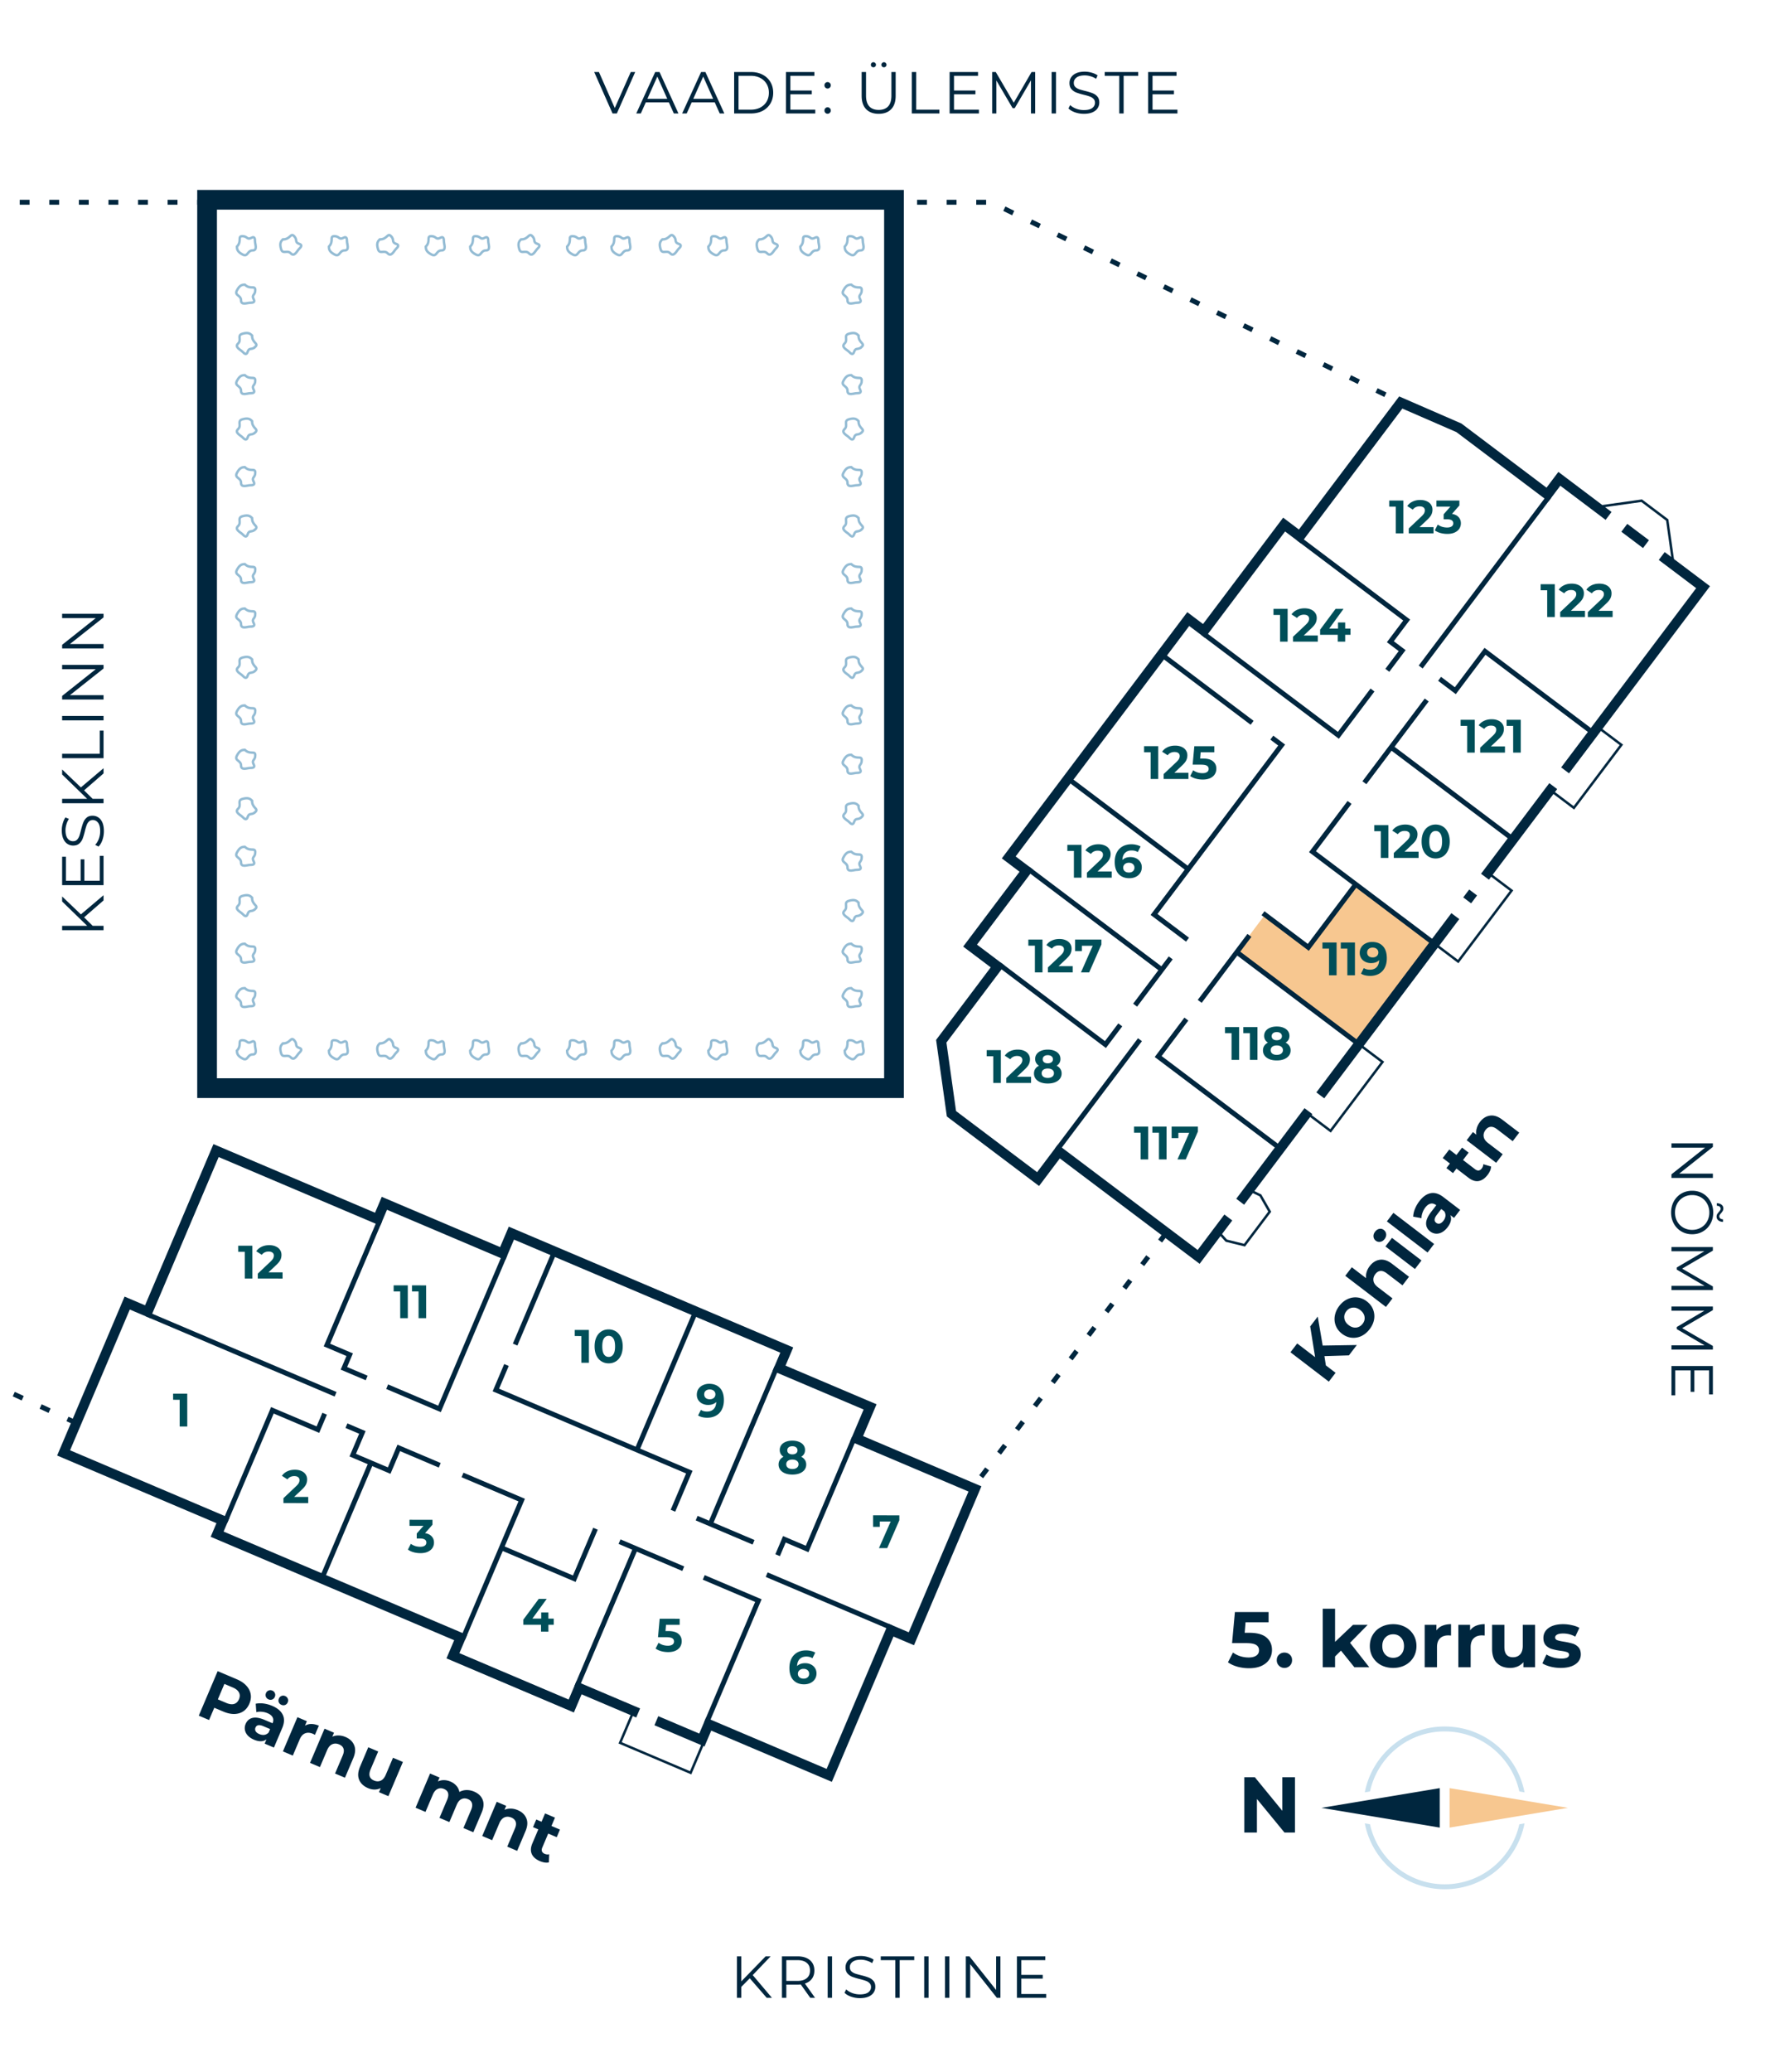
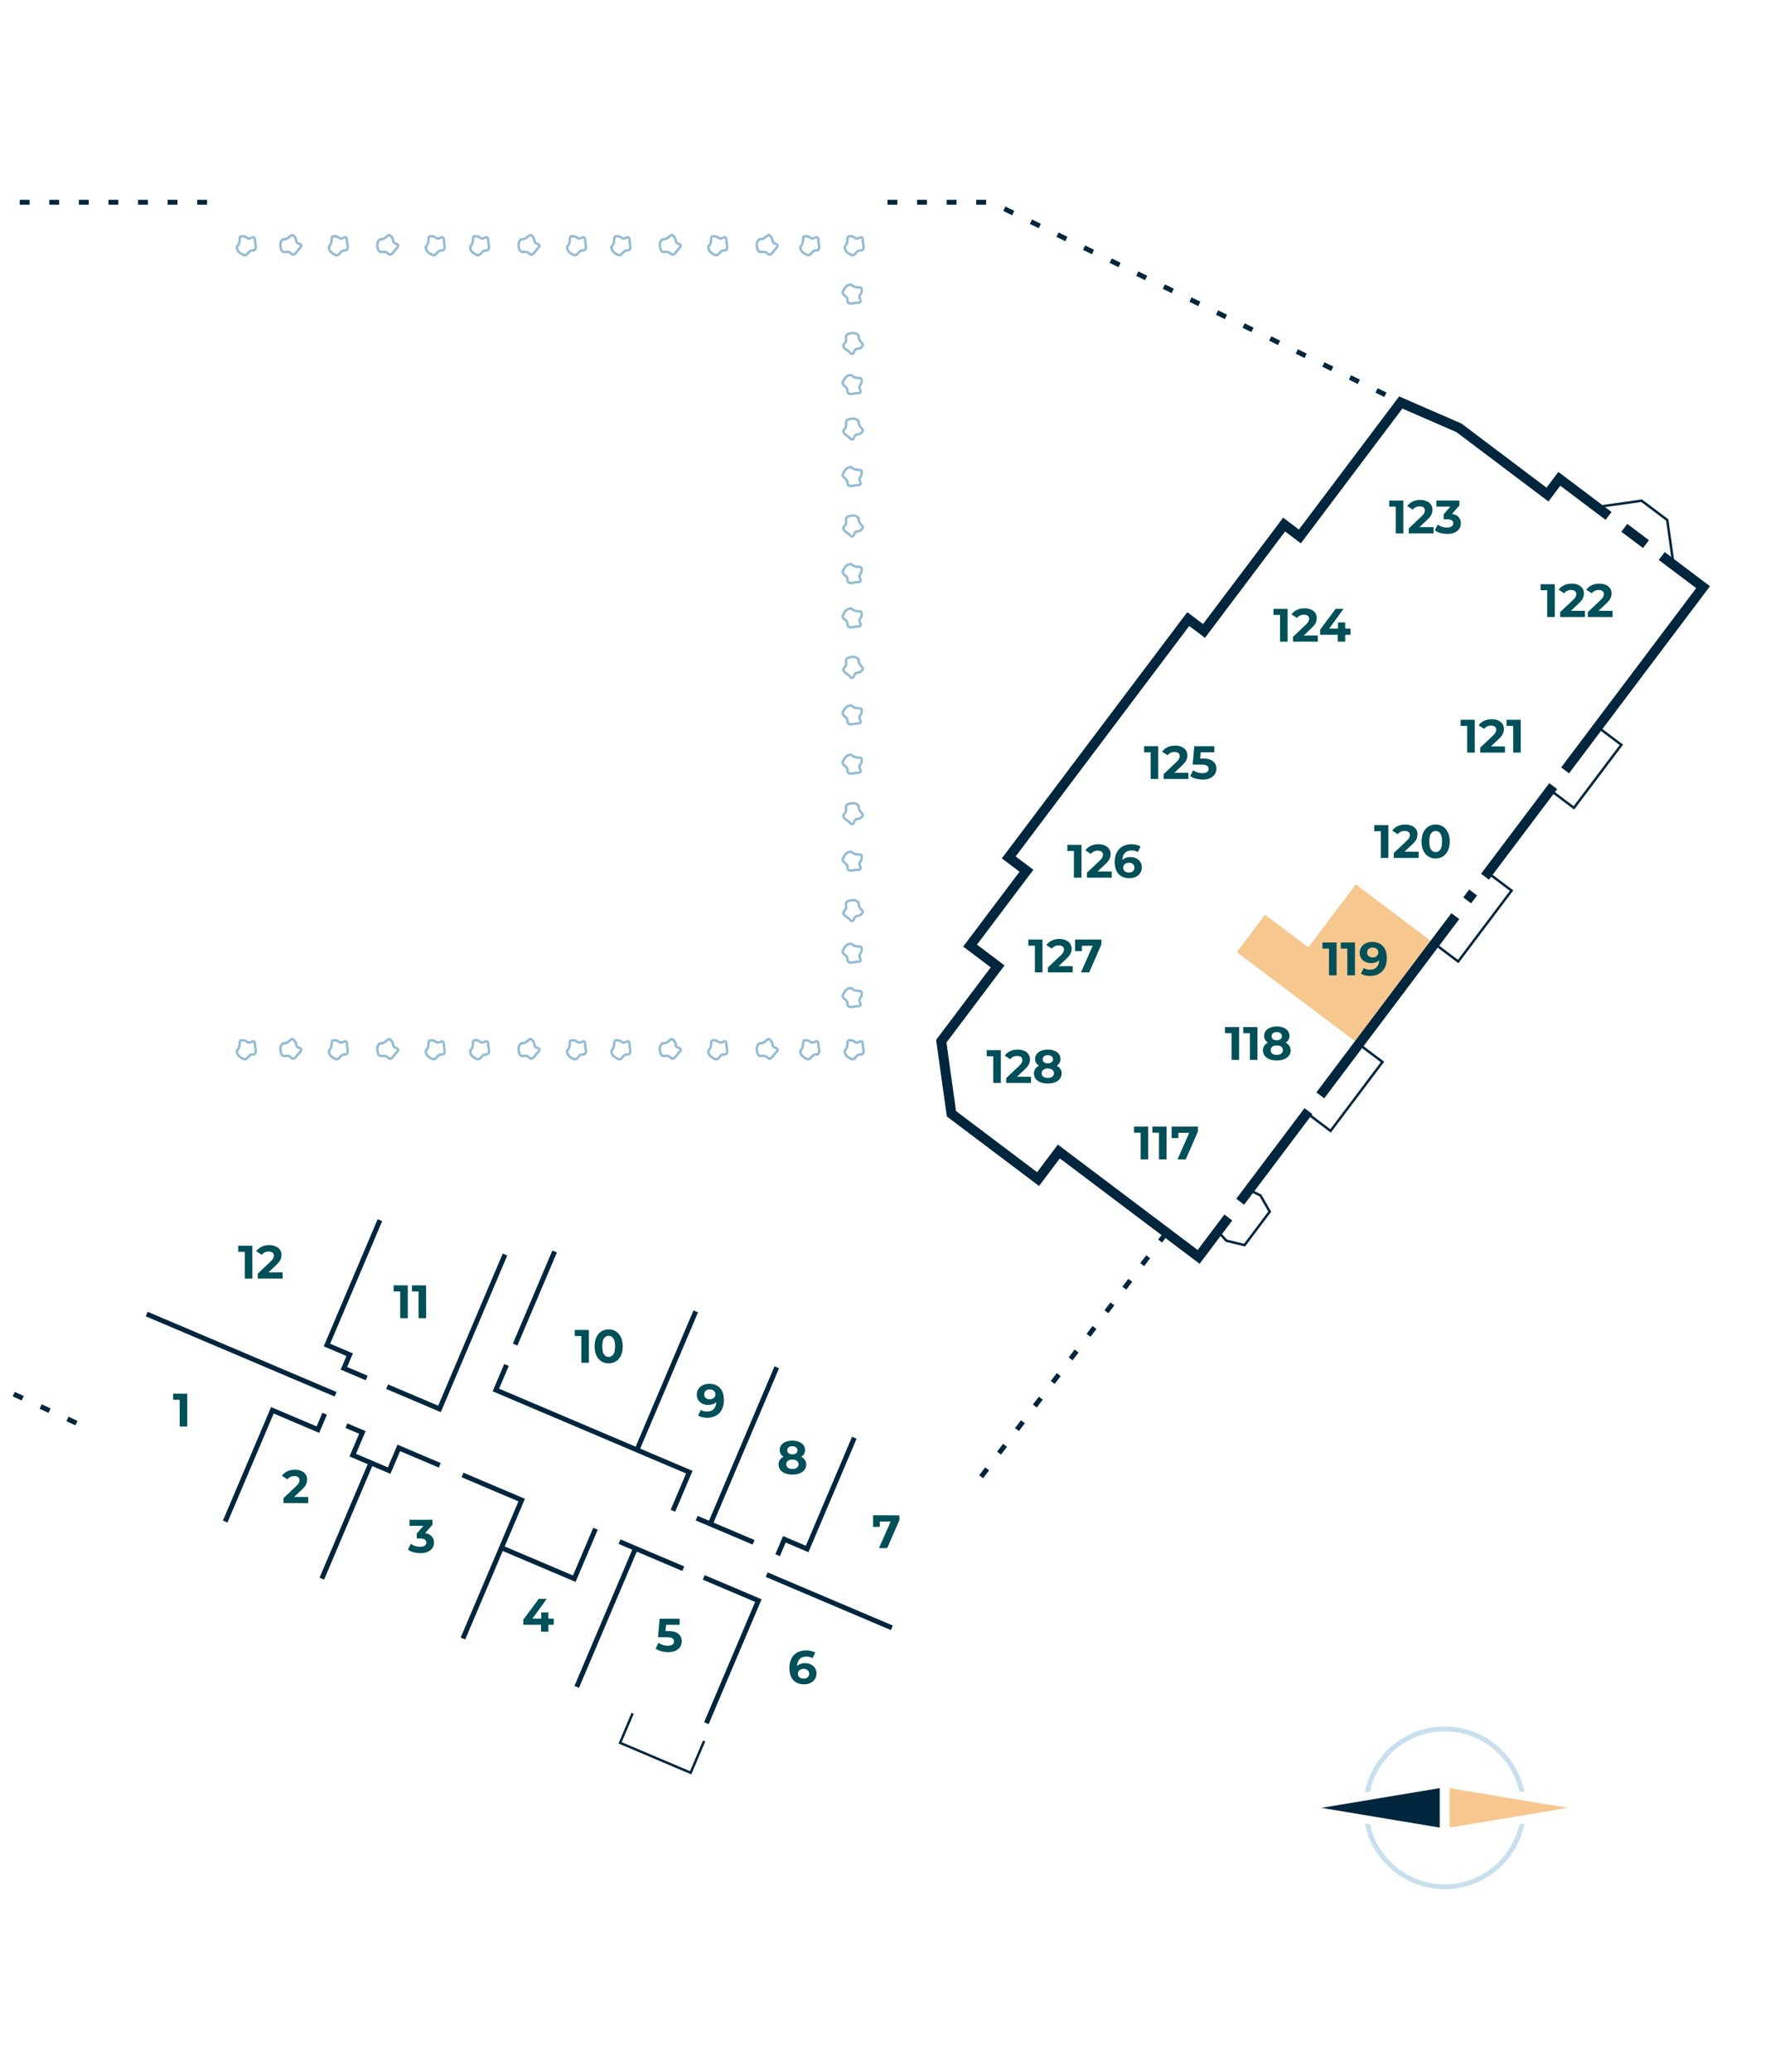
<svg xmlns="http://www.w3.org/2000/svg" width="360" height="420" fill="none" viewBox="0 0 360 420">
  <g clip-path="url(#clip0)">
-     <path fill="#00263E" d="M42 40.501v-2h-2v2h2zm139.316 0h2v-2h-2v2zm0 180.091v2h2v-2h-2zm-139.316 0h-2v2h2v-2zm0-178.091h139.316v-4H42v4zm137.316-2v180.091h4V40.501h-4zm2 178.091H42v4h139.316v-4zm-137.316 2V40.501h-4v180.091h4zM260.079 360.301v6.8l-5.568-6.8h-2.144v11.2h2.56v-6.8l5.584 6.8h2.128v-11.2h-2.56z" />
    <path fill="#F7C790" fill-rule="evenodd" d="M317.999 366.501l-24.003 4v-8l24.003 4z" clip-rule="evenodd" />
    <path fill="#00263E" fill-rule="evenodd" d="M268 366.5l23.999-4 .001 8-24-4z" clip-rule="evenodd" />
    <path fill="#C8E0EE" fill-rule="evenodd" d="M276.801 369.641c1.467 7.61 8.163 13.359 16.201 13.359 8.039 0 14.735-5.749 16.202-13.359l-1.06.187C306.621 376.789 300.42 382 293.002 382c-7.418 0-13.619-5.211-15.142-12.172l-1.059-.187zm1.059-6.469l-1.059.187c1.467-7.61 8.163-13.359 16.201-13.359 8.039 0 14.735 5.749 16.202 13.359l-1.06-.187C306.621 356.211 300.42 351 293.002 351c-7.418 0-13.619 5.211-15.142 12.172z" clip-rule="evenodd" />
-     <path fill="#00263E" d="M48.05 340.443c.8.339 1.434.766 1.905 1.28.48.518.775 1.09.885 1.714.11.625.023 1.272-.262 1.943-.28.661-.686 1.174-1.215 1.537-.526.355-1.142.539-1.847.554-.694.01-1.44-.155-2.24-.494l-1.816-.771-1.056 2.487-2.088-.886 3.83-9.021 3.904 1.657zm-2.167 4.784c.627.266 1.16.335 1.6.207.443-.136.77-.453.982-.952.215-.506.216-.962.002-1.367-.21-.414-.628-.754-1.255-1.02l-1.701-.722-1.33 3.132 1.702.722zm9.325.597c1.074.455 1.789 1.063 2.146 1.823.36.751.322 1.642-.116 2.673l-1.68 3.957-1.88-.799.366-.863c-.652.484-1.493.507-2.524.069-.533-.226-.958-.513-1.277-.861-.31-.345-.5-.72-.572-1.125a2.113 2.113 0 01.15-1.214c.274-.644.73-1.049 1.367-1.214.647-.162 1.477-.028 2.49.403l1.599.678c.186-.438.195-.83.027-1.175-.164-.353-.513-.643-1.045-.869a3.74 3.74 0 00-1.172-.285 3.03 3.03 0 00-1.1.081l-.125-1.711a4.746 4.746 0 011.616-.044c.595.08 1.171.239 1.73.476zm-2.611 5.72c.344.146.681.198 1.013.157.336-.05.625-.207.868-.468l.301-.709-1.379-.585c-.825-.351-1.352-.255-1.582.286a.812.812 0 00.034.745c.144.233.393.425.745.574zm1.876-7.036a.975.975 0 01-.54-.518.95.95 0 01.016-.754.902.902 0 01.526-.522.947.947 0 01.753.016.902.902 0 01.522.525c.103.237.1.484-.01.741a.95.95 0 01-.531.535.926.926 0 01-.736-.023zm2.604 1.105a.975.975 0 01-.54-.518.978.978 0 01.028-.749.93.93 0 01.513-.527.947.947 0 01.753.016.947.947 0 01.535.531c.103.236.1.483-.01.741a.95.95 0 01-.531.535.975.975 0 01-.748-.029zm4.776 4.233a2.43 2.43 0 011.29-.35c.485.003.994.118 1.526.344l-.787 1.856a8.24 8.24 0 00-.44-.218c-.576-.244-1.097-.272-1.562-.084-.461.179-.829.591-1.102 1.235l-1.39 3.273-2.01-.853 2.943-6.933 1.92.815-.388.915zm8.226 2.29c.859.365 1.441.916 1.746 1.654.314.742.256 1.619-.174 2.633l-1.685 3.969-2.01-.853 1.553-3.66c.233-.55.286-1.009.159-1.378-.124-.377-.414-.662-.87-.855-.506-.215-.977-.228-1.413-.037-.432.181-.78.581-1.042 1.2l-1.455 3.428-2.01-.853 2.943-6.934 1.92.815-.345.812a2.83 2.83 0 011.277-.249c.465.005.933.107 1.406.308zm11.637 5.061l-2.943 6.934-1.907-.81.35-.825a2.96 2.96 0 01-1.25.291 3.34 3.34 0 01-1.296-.276c-.911-.387-1.522-.955-1.832-1.706-.31-.75-.246-1.64.191-2.671l1.663-3.918 2.01.853-1.536 3.622c-.474 1.117-.243 1.874.693 2.271.481.204.934.214 1.357.029.427-.194.772-.6 1.034-1.219l1.455-3.428 2.01.853zm14.435 6.006c.868.368 1.446.918 1.734 1.648.3.726.233 1.6-.2 2.623l-1.686 3.969-2.01-.854 1.553-3.659c.234-.55.291-1.008.172-1.372-.106-.37-.37-.644-.791-.823-.473-.201-.912-.205-1.318-.012-.403.184-.732.577-.987 1.178l-1.477 3.48-2.01-.854 1.553-3.66c.463-1.091.257-1.822-.62-2.194-.464-.197-.899-.199-1.305-.007-.403.184-.731.577-.987 1.178l-1.477 3.48-2.01-.854 2.943-6.933 1.92.815-.339.799c.382-.183.79-.273 1.225-.271.444.006.89.104 1.336.294.49.207.89.494 1.201.859.315.357.515.771.598 1.243a3.094 3.094 0 011.426-.384 3.743 3.743 0 011.556.311zm8.851 3.757c.859.365 1.441.916 1.747 1.654.314.742.255 1.619-.175 2.633l-1.685 3.969-2.01-.853 1.553-3.66c.234-.55.287-1.009.159-1.377-.124-.377-.413-.663-.869-.856-.507-.215-.978-.228-1.413-.037-.432.181-.78.582-1.042 1.2l-1.455 3.428-2.01-.853 2.942-6.934 1.92.816-.344.811a2.83 2.83 0 011.277-.249c.464.005.933.108 1.405.308zm6.324 10.593c-.26.062-.552.07-.877.023a4.113 4.113 0 01-.946-.28c-.825-.35-1.376-.832-1.652-1.446-.268-.611-.229-1.324.117-2.14l1.209-2.848-1.069-.454.656-1.547 1.07.454.716-1.688 2.011.853-.717 1.689 1.727.733-.656 1.546-1.727-.733-1.198 2.822c-.124.292-.148.551-.071.776.089.221.271.389.546.506.318.135.625.164.921.087l-.06 1.647zM268.618 274.922l.291 1.879 1.968 1.506-1.37 1.79-7.783-5.955 1.369-1.79 3.636 2.782-.999-6.229 1.531-2.001 1.003 5.878 6.925-.113-1.607 2.102-4.964.151zm9.168-5.463c-.482.63-1.046 1.098-1.691 1.404a3.756 3.756 0 01-1.994.325c-.682-.075-1.32-.34-1.913-.794-.593-.453-1.016-1-1.267-1.639a3.657 3.657 0 01-.197-2.001c.119-.708.42-1.377.902-2.007.482-.63 1.046-1.092 1.693-1.384.639-.298 1.3-.41 1.983-.334.682.076 1.32.34 1.913.794.593.453 1.015 1 1.267 1.639a3.76 3.76 0 01.208 2.009c-.121.696-.422 1.358-.904 1.988zm-1.424-1.089c.341-.444.47-.921.389-1.429-.082-.522-.376-.976-.88-1.361-.504-.386-1.015-.548-1.533-.485-.519.049-.949.296-1.289.741-.34.444-.469.928-.386 1.449.075.516.365.967.869 1.353.504.385 1.018.55 1.544.493.517-.062.946-.316 1.286-.761zm1.442-11.699c.567-.741 1.245-1.168 2.036-1.28.797-.119 1.632.156 2.507.825l3.425 2.62-1.327 1.734-3.158-2.415c-.475-.363-.906-.529-1.295-.497-.396.026-.744.236-1.045.628-.334.438-.464.891-.388 1.36.069.464.37.9.903 1.308l2.958 2.263-1.327 1.735-8.25-6.312 1.327-1.735 2.891 2.212a2.829 2.829 0 01.115-1.234c.123-.422.333-.827.628-1.212zm3.188-3.984l1.327-1.735 5.982 4.577-1.327 1.734-5.982-4.576zm-.17-1.505c-.244.319-.535.507-.874.565a1.133 1.133 0 01-.919-.227 1.133 1.133 0 01-.459-.827c-.033-.342.073-.673.317-.991.244-.319.531-.51.862-.575.331-.064.63.006.897.211.289.221.454.505.493.853.032.342-.073.672-.317.991zm.46-3.575l1.327-1.734 8.251 6.311-1.327 1.735-8.251-6.312zm6.584-4.09c.709-.927 1.476-1.468 2.301-1.624.817-.163 1.67.097 2.56.777l3.414 2.612-1.242 1.623-.745-.57c.306.752.119 1.572-.561 2.462-.352.459-.736.8-1.153 1.022-.41.214-.821.306-1.231.274a2.113 2.113 0 01-1.139-.448c-.556-.425-.834-.967-.835-1.626.004-.667.341-1.437 1.01-2.312l1.055-1.379c-.378-.289-.755-.395-1.131-.319-.384.071-.751.337-1.103.796a3.755 3.755 0 00-.567 1.065 3.036 3.036 0 00-.195 1.084l-1.688-.304a4.715 4.715 0 01.359-1.576 6.734 6.734 0 01.891-1.557zm4.891 3.953a1.95 1.95 0 00.404-.943 1.453 1.453 0 00-.238-.957l-.611-.468-.91 1.19c-.545.712-.584 1.246-.117 1.603a.81.81 0 00.73.153c.262-.082.509-.274.742-.578zm9.656-10.987a2.308 2.308 0 01-.196.855 4.09 4.09 0 01-.506.846c-.544.712-1.149 1.125-1.812 1.24-.658.108-1.34-.108-2.044-.646l-2.457-1.88-.706.923-1.335-1.021.706-.923-1.456-1.114 1.327-1.735 1.456 1.114 1.14-1.49 1.335 1.021-1.14 1.49 2.435 1.863c.252.193.497.28.734.262.235-.032.444-.166.625-.403.21-.274.315-.565.314-.871l1.58.469zm-2.255-9.033c.567-.741 1.246-1.168 2.036-1.28.797-.119 1.632.156 2.507.825l3.425 2.62-1.327 1.734-3.158-2.415c-.475-.363-.906-.529-1.295-.497-.396.026-.744.235-1.045.628-.334.438-.464.891-.388 1.36.069.464.37.9.903 1.308l2.958 2.263-1.327 1.734-5.982-4.576 1.267-1.657.701.536a2.82 2.82 0 01.077-1.298c.12-.449.336-.877.648-1.285zM128.828 14.6l-3.72 8.4h-.876l-3.72-8.4h.96l3.216 7.296 3.24-7.296h.9zm6.829 6.156h-4.68L129.969 23h-.924l3.84-8.4h.876l3.84 8.4h-.936l-1.008-2.244zm-.324-.72l-2.016-4.512-2.016 4.512h4.032zm9.631.72h-4.68L139.276 23h-.924l3.84-8.4h.876l3.84 8.4h-.936l-1.008-2.244zm-.324-.72l-2.016-4.512-2.016 4.512h4.032zm4.258-5.436h3.42c.888 0 1.672.18 2.352.54.68.352 1.208.848 1.584 1.488.376.632.564 1.356.564 2.172 0 .816-.188 1.544-.564 2.184a3.95 3.95 0 01-1.584 1.488c-.68.352-1.464.528-2.352.528h-3.42v-8.4zm3.372 7.632c.736 0 1.38-.144 1.932-.432.552-.296.98-.7 1.284-1.212.304-.52.456-1.116.456-1.788 0-.672-.152-1.264-.456-1.776a3.13 3.13 0 00-1.284-1.212c-.552-.296-1.196-.444-1.932-.444h-2.484v6.864h2.484zm13.082 0V23h-5.94v-8.4h5.76v.768H160.3v2.988h4.344v.756H160.3v3.12h5.052zm2.497-4.284a.623.623 0 01-.456-.192.66.66 0 01-.18-.468c0-.184.06-.336.18-.456a.623.623 0 01.456-.192c.176 0 .328.064.456.192.128.12.192.272.192.456s-.064.34-.192.468a.623.623 0 01-.456.192zm0 5.112a.623.623 0 01-.456-.192.66.66 0 01-.18-.468c0-.184.06-.336.18-.456a.623.623 0 01.456-.192c.176 0 .328.064.456.192.128.12.192.272.192.456s-.064.34-.192.468a.623.623 0 01-.456.192zm10.364.012c-1.088 0-1.936-.312-2.544-.936-.608-.624-.912-1.532-.912-2.724V14.6h.888v4.776c0 .976.22 1.704.66 2.184.44.48 1.076.72 1.908.72.84 0 1.48-.24 1.92-.72.44-.48.66-1.208.66-2.184V14.6h.864v4.812c0 1.192-.304 2.1-.912 2.724-.6.624-1.444.936-2.532.936zm-1.068-9.432a.53.53 0 01-.372-.144.503.503 0 01-.144-.372c0-.144.048-.264.144-.36a.508.508 0 01.732 0 .47.47 0 01.156.36.508.508 0 01-.156.372.488.488 0 01-.36.144zm2.136 0a.53.53 0 01-.372-.144.53.53 0 01-.144-.372.47.47 0 01.156-.36.495.495 0 01.72 0 .47.47 0 01.156.36.483.483 0 01-.156.372.488.488 0 01-.36.144zm5.652.96h.888v7.632h4.704V23h-5.592v-8.4zm13.606 7.632V23h-5.94v-8.4h5.76v.768h-4.872v2.988h4.344v.756h-4.344v3.12h5.052zm11.412-7.632V23h-.852v-6.72l-3.3 5.652h-.42l-3.3-5.616V23h-.852v-8.4h.732l3.648 6.228 3.612-6.228h.732zm3.337 0h.888V23h-.888v-8.4zm6.537 8.472c-.624 0-1.224-.1-1.8-.3-.568-.2-1.008-.464-1.32-.792l.348-.684c.304.304.708.552 1.212.744a4.514 4.514 0 001.56.276c.752 0 1.316-.136 1.692-.408.376-.28.564-.64.564-1.08 0-.336-.104-.604-.312-.804-.2-.2-.448-.352-.744-.456a10.97 10.97 0 00-1.236-.36 13.999 13.999 0 01-1.512-.456c-.376-.152-.7-.38-.972-.684-.264-.304-.396-.716-.396-1.236 0-.424.112-.808.336-1.152.224-.352.568-.632 1.032-.84.464-.208 1.04-.312 1.728-.312.48 0 .948.068 1.404.204.464.128.864.308 1.2.54l-.3.708a3.997 3.997 0 00-1.128-.516 4.08 4.08 0 00-1.176-.18c-.736 0-1.292.144-1.668.432-.368.28-.552.644-.552 1.092 0 .336.1.608.3.816.208.2.464.356.768.468.312.104.728.22 1.248.348.616.152 1.112.304 1.488.456.384.144.708.368.972.672.264.296.396.7.396 1.212 0 .424-.116.812-.348 1.164-.224.344-.572.62-1.044.828-.472.2-1.052.3-1.74.3zm7.181-7.704h-2.952V14.6h6.792v.768h-2.952V23h-.888v-7.632zm11.799 6.864V23h-5.94v-8.4h5.76v.768h-4.872v2.988h4.344v.756h-4.344v3.12h5.052zM152.066 401.052l-1.716 1.74V405h-.888v-8.4h.888v5.076l4.932-5.076h1.02l-3.636 3.804 3.888 4.596h-1.056l-3.432-3.948zM164.329 405l-1.92-2.7c-.216.024-.44.036-.672.036h-2.256V405h-.888v-8.4h3.144c1.072 0 1.912.256 2.52.768.608.512.912 1.216.912 2.112 0 .656-.168 1.212-.504 1.668-.328.448-.8.772-1.416.972l2.052 2.88h-.972zm-2.616-3.42c.832 0 1.468-.184 1.908-.552.44-.368.66-.884.66-1.548 0-.68-.22-1.2-.66-1.56-.44-.368-1.076-.552-1.908-.552h-2.232v4.212h2.232zm6.152-4.98h.888v8.4h-.888v-8.4zm6.537 8.472c-.624 0-1.224-.1-1.8-.3-.568-.2-1.008-.464-1.32-.792l.348-.684c.304.304.708.552 1.212.744a4.514 4.514 0 001.56.276c.752 0 1.316-.136 1.692-.408.376-.28.564-.64.564-1.08 0-.336-.104-.604-.312-.804-.2-.2-.448-.352-.744-.456a10.97 10.97 0 00-1.236-.36 13.999 13.999 0 01-1.512-.456c-.376-.152-.7-.38-.972-.684-.264-.304-.396-.716-.396-1.236 0-.424.112-.808.336-1.152.224-.352.568-.632 1.032-.84.464-.208 1.04-.312 1.728-.312.48 0 .948.068 1.404.204.464.128.864.308 1.2.54l-.3.708a3.997 3.997 0 00-1.128-.516 4.08 4.08 0 00-1.176-.18c-.736 0-1.292.144-1.668.432-.368.28-.552.644-.552 1.092 0 .336.1.608.3.816.208.2.464.356.768.468.312.104.728.22 1.248.348.616.152 1.112.304 1.488.456.384.144.708.368.972.672.264.296.396.7.396 1.212 0 .424-.116.812-.348 1.164-.224.344-.572.62-1.044.828-.472.2-1.052.3-1.74.3zm7.182-7.704h-2.952v-.768h6.792v.768h-2.952V405h-.888v-7.632zm5.859-.768h.888v8.4h-.888v-8.4zm4.221 0h.888v8.4h-.888v-8.4zm11.241 0v8.4h-.732l-5.4-6.816V405h-.888v-8.4h.732l5.412 6.816V396.6h.876zm9.282 7.632V405h-5.94v-8.4h5.76v.768h-4.872v2.988h4.344v.756h-4.344v3.12h5.052zM17.052 185.97l1.74 1.716H21v.888h-8.4v-.888h5.076l-5.076-4.932v-1.02l3.804 3.636L21 181.482v1.056l-3.948 3.432zm3.18-12.467H21v5.94h-8.4v-5.76h.768v4.872h2.988v-4.344h.756v4.344h3.12v-5.052zm.84-5.004c0 .624-.1 1.224-.3 1.8-.2.568-.464 1.008-.792 1.32l-.684-.348c.304-.304.552-.708.744-1.212a4.514 4.514 0 00.276-1.56c0-.752-.136-1.316-.408-1.692-.28-.376-.64-.564-1.08-.564-.336 0-.604.104-.804.312-.2.2-.352.448-.456.744a10.97 10.97 0 00-.36 1.236c-.16.632-.312 1.136-.456 1.512-.152.376-.38.7-.684.972-.304.264-.716.396-1.236.396-.424 0-.808-.112-1.152-.336-.352-.224-.632-.568-.84-1.032-.208-.464-.312-1.04-.312-1.728 0-.48.068-.948.204-1.404.128-.464.308-.864.54-1.2l.708.3a3.997 3.997 0 00-.516 1.128c-.12.4-.18.792-.18 1.176 0 .736.144 1.292.432 1.668.28.368.644.552 1.092.552.336 0 .608-.1.816-.3.2-.208.356-.464.468-.768.104-.312.22-.728.348-1.248.152-.616.304-1.112.456-1.488.144-.384.368-.708.672-.972.296-.264.7-.396 1.212-.396.424 0 .812.116 1.164.348.344.224.62.572.828 1.044.2.472.3 1.052.3 1.74zm-4.02-8.271l1.74 1.716H21v.888h-8.4v-.888h5.076l-5.076-4.932v-1.02l3.804 3.636L21 155.74v1.056l-3.948 3.432zm-4.452-6.527v-.888h7.632v-4.704H21v5.592h-8.4zm0-7.666v-.888H21v.888h-8.4zm0-11.241H21v.732l-6.816 5.4H21v.888h-8.4v-.732l6.816-5.412H12.6v-.876zm0-10.362H21v.732l-6.816 5.4H21v.888h-8.4v-.732l6.816-5.412H12.6v-.876zM347.4 238.799H339v-.732l6.816-5.4H339v-.888h8.4v.732l-6.816 5.412h6.816v.876zm-8.472 7.014c0-.832.184-1.588.552-2.268.376-.672.888-1.2 1.536-1.584.648-.376 1.376-.564 2.184-.564.808 0 1.536.188 2.184.564a4.087 4.087 0 011.524 1.584c.376.68.564 1.436.564 2.268 0 .832-.184 1.58-.552 2.244-.368.672-.88 1.2-1.536 1.584-.648.384-1.376.576-2.184.576-.808 0-1.54-.192-2.196-.576a4.087 4.087 0 01-1.524-1.584c-.368-.664-.552-1.412-.552-2.244zm.792 0c0 .664.148 1.264.444 1.8.304.536.72.956 1.248 1.26a3.56 3.56 0 001.788.456c.656 0 1.248-.152 1.776-.456a3.203 3.203 0 001.248-1.26 3.584 3.584 0 00.456-1.8 3.65 3.65 0 00-.456-1.812 3.287 3.287 0 00-1.248-1.272 3.495 3.495 0 00-1.776-.456 3.56 3.56 0 00-1.788.456 3.4 3.4 0 00-1.248 1.272 3.729 3.729 0 00-.444 1.812zm8.436.816c0-.184.04-.348.12-.492.088-.144.208-.3.36-.468.12-.144.204-.26.252-.348a.45.45 0 00.084-.264.547.547 0 00-.204-.444c-.136-.112-.324-.172-.564-.18v-.516c.4.016.72.12.96.312s.36.448.36.768a.93.93 0 01-.12.48c-.08.144-.2.308-.36.492a2.82 2.82 0 00-.252.324.548.548 0 00.108.708c.136.112.32.176.552.192v.516c-.392-.016-.708-.12-.948-.312a.946.946 0 01-.348-.768zm-.756 14.902H339v-.852h6.72l-5.652-3.3v-.42l5.616-3.3H339v-.852h8.4v.732l-6.228 3.648 6.228 3.612v.732zm0 12.061H339v-.852h6.72l-5.652-3.3v-.42l5.616-3.3H339v-.852h8.4v.732l-6.228 3.648 6.228 3.612v.732zm-7.632 9.277H339v-5.94h8.4v5.76h-.768v-4.872h-2.988v4.344h-.756v-4.344h-3.12v5.052zM253.355 331.008c1.578 0 2.741.315 3.488.944.757.629 1.136 1.472 1.136 2.528 0 .683-.171 1.307-.512 1.872-.342.555-.864 1.003-1.568 1.344-.694.331-1.552.496-2.576.496a9.1 9.1 0 01-2.336-.304c-.758-.213-1.403-.512-1.936-.896l1.024-1.984c.426.32.917.571 1.472.752a5.773 5.773 0 001.712.256c.65 0 1.162-.128 1.536-.384.373-.256.56-.613.56-1.072 0-.48-.198-.843-.592-1.088-.384-.245-1.056-.368-2.016-.368h-2.864l.576-6.304h6.832v2.08h-4.672l-.176 2.128h.912zm7.147 7.12a1.5 1.5 0 01-1.104-.448 1.523 1.523 0 01-.448-1.12c0-.459.15-.827.448-1.104a1.53 1.53 0 011.104-.432c.438 0 .806.144 1.104.432.299.277.448.645.448 1.104 0 .448-.149.821-.448 1.12a1.497 1.497 0 01-1.104.448zm11.471-3.504l-1.2 1.184V338h-2.496v-11.872h2.496v6.72l3.648-3.456h2.976l-3.584 3.648 3.904 4.96h-3.024l-2.72-3.376zm10.588 3.504c-.907 0-1.723-.187-2.448-.56a4.288 4.288 0 01-1.68-1.584c-.406-.672-.608-1.435-.608-2.288 0-.853.202-1.616.608-2.288a4.173 4.173 0 011.68-1.568c.725-.384 1.541-.576 2.448-.576.906 0 1.717.192 2.432.576a4.186 4.186 0 011.68 1.568c.405.672.608 1.435.608 2.288 0 .853-.203 1.616-.608 2.288a4.301 4.301 0 01-1.68 1.584c-.715.373-1.526.56-2.432.56zm0-2.048c.64 0 1.162-.213 1.568-.64.416-.437.624-1.019.624-1.744 0-.725-.208-1.301-.624-1.728-.406-.437-.928-.656-1.568-.656s-1.168.219-1.584.656c-.416.427-.624 1.003-.624 1.728 0 .725.208 1.307.624 1.744.416.427.944.64 1.584.64zm8.772-5.552a2.784 2.784 0 011.2-.944c.512-.213 1.099-.32 1.76-.32v2.304a9.276 9.276 0 00-.56-.032c-.715 0-1.275.203-1.68.608-.405.395-.608.992-.608 1.792V338h-2.496v-8.608h2.384v1.136zm6.828 0a2.784 2.784 0 011.2-.944c.512-.213 1.099-.32 1.76-.32v2.304a9.276 9.276 0 00-.56-.032c-.715 0-1.275.203-1.68.608-.405.395-.608.992-.608 1.792V338h-2.496v-8.608h2.384v1.136zm13.179-1.136V338h-2.368v-1.024a3.415 3.415 0 01-1.184.864 3.817 3.817 0 01-1.488.288c-1.131 0-2.027-.325-2.688-.976-.662-.651-.992-1.616-.992-2.896v-4.864h2.496v4.496c0 1.387.581 2.08 1.744 2.08.597 0 1.077-.192 1.44-.576.362-.395.544-.976.544-1.744v-4.256h2.496zm5.208 8.736a8.593 8.593 0 01-2.096-.256c-.683-.181-1.227-.405-1.632-.672l.832-1.792c.384.245.848.448 1.392.608a6.04 6.04 0 001.6.224c1.056 0 1.584-.261 1.584-.784 0-.245-.144-.421-.432-.528-.288-.107-.731-.197-1.328-.272a12.822 12.822 0 01-1.744-.368 2.761 2.761 0 01-1.2-.736c-.331-.352-.496-.853-.496-1.504 0-.544.155-1.024.464-1.44.32-.427.779-.757 1.376-.992.608-.235 1.323-.352 2.144-.352a7.95 7.95 0 011.808.208c.608.128 1.109.309 1.504.544l-.832 1.776a4.963 4.963 0 00-2.48-.64c-.533 0-.933.075-1.2.224-.267.149-.4.341-.4.576 0 .267.144.453.432.56.288.107.747.208 1.376.304.704.117 1.28.245 1.728.384.448.128.837.368 1.168.72.331.352.496.843.496 1.472 0 .533-.16 1.008-.48 1.424-.32.416-.789.741-1.408.976-.608.224-1.333.336-2.176.336z" />
    <path stroke="#00263E" stroke-dasharray="2 4" d="M180 41h21l83 40.5M236.5 250L197 302M15.5 288.5L-18 273m-2-232h64" />
    <path stroke="#94BCD4" stroke-width=".5" d="M49.166 47.883c-1.073 0-.038 1-1.111 2.11 0 .556.094 1.057 1.166 1.612 1.073.555.928-.833 2-.833 1.073 0 .5-1.278.5-1.834 0-.555-.08-1.071-.694-.743-.972.519-.788-.312-1.861-.312zM49.166 210.883c-1.073 0-.038 1-1.111 2.111 0 .555.094 1.056 1.166 1.611 1.073.555.928-.833 2-.833 1.073 0 .5-1.278.5-1.834 0-.555-.08-1.071-.694-.743-.972.519-.788-.312-1.861-.312zM59.665 210.885c-.738-.779-.752.661-2.296.647-.403.382-.701.795-.365 1.955.335 1.16 1.242.099 1.98.877.74.778 1.272-.517 1.675-.899.402-.382.722-.796.06-1.016-1.045-.348-.315-.786-1.054-1.564zM59.665 47.885c-.738-.779-.752.66-2.296.647-.403.382-.701.795-.365 1.955.335 1.16 1.242.099 1.98.877.74.778 1.272-.517 1.675-.9.402-.381.722-.794.06-1.015-1.045-.348-.315-.786-1.054-1.564zM67.82 210.883c-1.073 0-.038 1-1.111 2.111 0 .555.094 1.056 1.167 1.611 1.072.555.927-.833 2-.833 1.072 0 .5-1.278.5-1.834 0-.555-.08-1.071-.695-.743-.972.519-.788-.312-1.86-.312zM79.32 210.885c-.739-.779-.753.661-2.297.647-.402.382-.7.795-.365 1.955.335 1.16 1.242.099 1.981.877.738.778 1.271-.517 1.674-.899s.723-.796.061-1.016c-1.045-.348-.316-.786-1.054-1.564zM67.82 47.883c-1.073 0-.038 1-1.111 2.11 0 .556.094 1.057 1.167 1.612 1.072.555.927-.833 2-.833 1.072 0 .5-1.278.5-1.834 0-.555-.08-1.071-.695-.743-.972.519-.788-.312-1.86-.312zM87.474 210.883c-1.072 0-.038 1-1.11 2.111 0 .555.093 1.056 1.166 1.611 1.073.555.927-.833 2-.833s.5-1.278.5-1.834c0-.555-.08-1.071-.695-.743-.972.519-.788-.312-1.86-.312zM96.474 210.883c-1.072 0-.038 1-1.11 2.111 0 .555.093 1.056 1.166 1.611 1.073.555.927-.833 2-.833s.5-1.278.5-1.834c0-.555-.08-1.071-.695-.743-.972.519-.788-.312-1.86-.312zM79.32 47.885c-.739-.779-.753.66-2.297.647-.402.382-.7.795-.365 1.955.335 1.16 1.242.099 1.981.877.738.778 1.271-.517 1.674-.9.403-.381.723-.794.061-1.015-1.045-.348-.316-.786-1.054-1.564zM107.974 210.885c-.739-.779-.752.661-2.296.647-.403.382-.702.795-.366 1.955.336 1.16 1.243.099 1.981.877.739.778 1.272-.517 1.674-.899.403-.382.723-.796.062-1.016-1.046-.348-.317-.786-1.055-1.564zM116.129 210.883c-1.073 0-.039 1-1.111 2.111 0 .555.093 1.056 1.166 1.611 1.073.555.927-.833 2-.833s.5-1.278.5-1.834c0-.555-.079-1.071-.694-.743-.972.519-.789-.312-1.861-.312zM87.474 47.883c-1.072 0-.038 1-1.11 2.11 0 .556.093 1.057 1.166 1.612 1.073.555.927-.833 2-.833s.5-1.278.5-1.834c0-.555-.08-1.071-.695-.743-.972.519-.788-.312-1.86-.312zM125.129 210.883c-1.073 0-.039 1-1.111 2.111 0 .555.093 1.056 1.166 1.611 1.073.555.927-.833 2-.833s.5-1.278.5-1.834c0-.555-.079-1.071-.694-.743-.972.519-.789-.312-1.861-.312zM136.628 210.885c-.738-.779-.752.661-2.296.647-.403.382-.701.795-.366 1.955.336 1.16 1.243.099 1.982.877.738.778 1.271-.517 1.674-.899.402-.382.722-.796.061-1.016-1.046-.348-.316-.786-1.055-1.564zM96.474 47.883c-1.072 0-.038 1-1.11 2.11 0 .556.093 1.057 1.166 1.612 1.073.555.927-.833 2-.833s.5-1.278.5-1.834c0-.555-.08-1.071-.695-.743-.972.519-.788-.312-1.86-.312zM144.783 210.883c-1.073 0-.038 1-1.111 2.111 0 .555.094 1.056 1.167 1.611 1.072.555.927-.833 2-.833 1.072 0 .5-1.278.5-1.834 0-.555-.08-1.071-.695-.743-.972.519-.788-.312-1.861-.312zM156.282 210.885c-.738-.779-.752.661-2.296.647-.403.382-.701.795-.365 1.955.335 1.16 1.242.099 1.981.877.738.778 1.271-.517 1.674-.899s.722-.796.061-1.016c-1.046-.348-.316-.786-1.055-1.564zM107.974 47.885c-.739-.779-.752.66-2.296.647-.403.382-.702.795-.366 1.955.336 1.16 1.243.099 1.981.877.739.778 1.272-.517 1.674-.9.403-.381.723-.794.062-1.015-1.046-.348-.317-.786-1.055-1.564zM163.437 210.883c-1.073 0-.038 1-1.111 2.111 0 .555.094 1.056 1.167 1.611 1.073.555.927-.833 2-.833s.5-1.278.5-1.834c0-.555-.08-1.071-.695-.743-.972.519-.788-.312-1.861-.312zM172.437 210.883c-1.073 0-.038 1-1.111 2.111 0 .555.094 1.056 1.167 1.611 1.073.555.927-.833 2-.833s.5-1.278.5-1.834c0-.555-.08-1.071-.695-.743-.972.519-.788-.312-1.861-.312zM116.129 47.883c-1.073 0-.039 1-1.111 2.11 0 .556.093 1.057 1.166 1.612 1.073.555.927-.833 2-.833s.5-1.278.5-1.834c0-.555-.079-1.071-.694-.743-.972.519-.789-.312-1.861-.312zM125.129 47.883c-1.073 0-.039 1-1.111 2.11 0 .556.093 1.057 1.166 1.612 1.073.555.927-.833 2-.833s.5-1.278.5-1.834c0-.555-.079-1.071-.694-.743-.972.519-.789-.312-1.861-.312zM136.628 47.885c-.738-.779-.752.66-2.296.647-.403.382-.701.795-.366 1.955.336 1.16 1.243.099 1.982.877.738.778 1.271-.517 1.674-.9.402-.381.722-.794.061-1.015-1.046-.348-.316-.786-1.055-1.564zM144.783 47.883c-1.073 0-.038 1-1.111 2.11 0 .556.094 1.057 1.167 1.612 1.072.555.927-.833 2-.833 1.072 0 .5-1.278.5-1.834 0-.555-.08-1.071-.695-.743-.972.519-.788-.312-1.861-.312zM156.282 47.885c-.738-.779-.752.66-2.296.647-.403.382-.701.795-.365 1.955.335 1.16 1.242.099 1.981.877.738.778 1.271-.517 1.674-.9.403-.381.722-.794.061-1.015-1.046-.348-.316-.786-1.055-1.564zM163.437 47.883c-1.073 0-.038 1-1.111 2.11 0 .556.094 1.057 1.167 1.612 1.073.555.927-.833 2-.833s.5-1.278.5-1.834c0-.555-.08-1.071-.695-.743-.972.519-.788-.312-1.861-.312z" />
    <g>
      <path stroke="#94BCD4" stroke-width=".5" d="M172.437 47.883c-1.073 0-.038 1-1.111 2.11 0 .556.094 1.057 1.167 1.612 1.073.555.927-.833 2-.833s.5-1.278.5-1.834c0-.555-.08-1.071-.695-.743-.972.519-.788-.312-1.861-.312z" />
    </g>
    <g>
-       <path stroke="#94BCD4" stroke-width=".5" d="M51.773 77.167c0-1.073-1-.039-2.11-1.112-.556 0-1.056.094-1.612 1.167-.555 1.073.834.927.834 2s1.278.5 1.833.5c.555 0 1.071-.08.743-.694-.519-.973.312-.789.312-1.861zM51.77 87.665c.778-.738-.66-.752-.647-2.296-.382-.403-.795-.701-1.955-.366-1.16.336-.1 1.243-.877 1.981-.779.739.517 1.272.899 1.675.382.402.795.722 1.015.06.348-1.045.787-.315 1.565-1.054zM51.773 95.821c0-1.073-1-.038-2.11-1.111-.556 0-1.056.094-1.612 1.166-.555 1.073.834.928.834 2 0 1.073 1.278.5 1.833.5.555 0 1.071-.08.743-.694-.519-.972.312-.788.312-1.861zM51.773 58.821c0-1.073-1-.038-2.11-1.111-.556 0-1.056.094-1.612 1.166-.555 1.073.834.928.834 2 0 1.073 1.278.5 1.833.5.555 0 1.071-.08.743-.694-.519-.972.312-.788.312-1.861zM51.77 107.319c.778-.738-.66-.752-.647-2.296-.382-.403-.795-.701-1.955-.365-1.16.335-.1 1.242-.877 1.981-.779.738.517 1.271.899 1.674s.795.722 1.015.061c.348-1.046.787-.316 1.565-1.055zM51.77 70.32c.778-.74-.66-.753-.647-2.297-.382-.403-.795-.701-1.955-.365-1.16.335-.1 1.242-.877 1.98-.779.74.517 1.272.899 1.675s.795.722 1.015.061c.348-1.045.787-.316 1.565-1.055zM51.773 115.475c0-1.073-1-.038-2.11-1.111-.556 0-1.056.094-1.612 1.167-.555 1.073.834.927.834 2s1.278.5 1.833.5c.555 0 1.071-.08.743-.695-.519-.972.312-.788.312-1.861zM51.773 124.475c0-1.073-1-.038-2.11-1.111-.556 0-1.056.094-1.612 1.167-.555 1.072.834.927.834 2 0 1.072 1.278.5 1.833.5.555 0 1.071-.08.743-.695-.519-.972.312-.788.312-1.861zM51.77 135.974c.778-.739-.66-.753-.647-2.297-.382-.402-.795-.701-1.955-.365-1.16.336-.1 1.243-.877 1.981-.779.738.517 1.271.899 1.674s.795.723 1.015.061c.348-1.045.787-.316 1.565-1.054zM51.773 144.129c0-1.072-1-.038-2.11-1.111-.556 0-1.056.094-1.612 1.167-.555 1.073.834.927.834 2s1.278.5 1.833.5c.555 0 1.071-.08.743-.694-.519-.973.312-.789.312-1.862zM51.773 153.129c0-1.072-1-.038-2.11-1.111-.556 0-1.056.094-1.612 1.167-.555 1.073.834.927.834 2s1.278.5 1.833.5c.555 0 1.071-.08.743-.694-.519-.973.312-.789.312-1.862zM51.77 164.628c.778-.739-.66-.752-.647-2.296-.382-.403-.795-.702-1.955-.366-1.16.336-.1 1.243-.877 1.981-.779.739.517 1.272.899 1.674.382.403.795.723 1.015.062.348-1.046.787-.317 1.565-1.055zM51.773 172.784c0-1.073-1-.039-2.11-1.111-.556 0-1.056.093-1.612 1.166-.555 1.073.834.927.834 2s1.278.5 1.833.5c.555 0 1.071-.079.743-.694-.519-.972.312-.788.312-1.861zM51.77 184.282c.778-.738-.66-.752-.647-2.296-.382-.403-.795-.701-1.955-.366-1.16.336-.1 1.243-.877 1.982-.779.738.517 1.271.899 1.674.382.402.795.722 1.015.061.348-1.046.787-.316 1.565-1.055zM51.773 192.438c0-1.073-1-.038-2.11-1.111-.556 0-1.056.094-1.612 1.167-.555 1.072.834.927.834 2 0 1.072 1.278.5 1.833.5.555 0 1.071-.08.743-.695-.519-.972.312-.788.312-1.861zM51.773 201.438c0-1.073-1-.038-2.11-1.111-.556 0-1.056.094-1.612 1.167-.555 1.072.834.927.834 2 0 1.072 1.278.5 1.833.5.555 0 1.071-.08.743-.695-.519-.972.312-.788.312-1.861z" />
-     </g>
+       </g>
    <g>
      <path stroke="#94BCD4" stroke-width=".5" d="M174.775 77.167c0-1.073-1-.039-2.111-1.112-.555 0-1.056.094-1.611 1.167-.555 1.073.834.927.834 2s1.278.5 1.833.5c.555 0 1.071-.08.743-.694-.519-.973.312-.789.312-1.861zM174.772 87.665c.778-.738-.661-.752-.647-2.296-.382-.403-.795-.701-1.955-.366-1.161.336-.099 1.243-.877 1.981-.779.739.517 1.272.899 1.675.382.402.795.722 1.015.06.348-1.045.787-.315 1.565-1.054zM174.775 95.821c0-1.073-1-.038-2.111-1.111-.555 0-1.056.094-1.611 1.166-.555 1.073.834.928.834 2 0 1.073 1.278.5 1.833.5.555 0 1.071-.08.743-.694-.519-.972.312-.788.312-1.861zM174.775 58.821c0-1.073-1-.038-2.111-1.111-.555 0-1.056.094-1.611 1.166-.555 1.073.834.928.834 2 0 1.073 1.278.5 1.833.5.555 0 1.071-.08.743-.694-.519-.972.312-.788.312-1.861zM174.772 107.319c.778-.738-.661-.752-.647-2.296-.382-.403-.795-.701-1.955-.365-1.161.335-.099 1.242-.877 1.981-.779.738.517 1.271.899 1.674s.795.722 1.015.061c.348-1.046.787-.316 1.565-1.055zM174.772 70.32c.778-.74-.661-.753-.647-2.297-.382-.403-.795-.701-1.955-.365-1.161.335-.099 1.242-.877 1.98-.779.74.517 1.272.899 1.675s.795.722 1.015.061c.348-1.045.787-.316 1.565-1.055zM174.775 115.475c0-1.073-1-.038-2.111-1.111-.555 0-1.056.094-1.611 1.167-.555 1.073.834.927.834 2s1.278.5 1.833.5c.555 0 1.071-.08.743-.695-.519-.972.312-.788.312-1.861zM174.775 124.475c0-1.073-1-.038-2.111-1.111-.555 0-1.056.094-1.611 1.167-.555 1.072.834.927.834 2 0 1.072 1.278.5 1.833.5.555 0 1.071-.08.743-.695-.519-.972.312-.788.312-1.861zM174.772 135.974c.778-.739-.661-.753-.647-2.297-.382-.402-.795-.701-1.955-.365-1.161.336-.099 1.243-.877 1.981-.779.738.517 1.271.899 1.674s.795.723 1.015.061c.348-1.045.787-.316 1.565-1.054zM174.775 144.129c0-1.072-1-.038-2.111-1.111-.555 0-1.056.094-1.611 1.167-.555 1.073.834.927.834 2s1.278.5 1.833.5c.555 0 1.071-.08.743-.694-.519-.973.312-.789.312-1.862zM174.773 154.129c0-1.072-1-.038-2.111-1.111-.555 0-1.056.094-1.611 1.167-.555 1.073.834.927.834 2s1.278.5 1.833.5c.555 0 1.072-.08.743-.694-.519-.973.312-.789.312-1.862zM174.77 165.628c.778-.739-.661-.752-.647-2.296-.382-.403-.795-.702-1.955-.366-1.161.336-.099 1.243-.877 1.981-.779.739.517 1.272.899 1.674.382.403.795.723 1.015.062.348-1.046.787-.317 1.565-1.055zM174.773 173.784c0-1.073-1-.039-2.111-1.111-.555 0-1.056.093-1.611 1.166-.555 1.073.834.927.834 2s1.278.5 1.833.5c.555 0 1.072-.079.743-.694-.519-.972.312-.788.312-1.861zM174.77 185.282c.778-.738-.661-.752-.647-2.296-.382-.403-.795-.701-1.955-.366-1.161.336-.099 1.243-.877 1.982-.779.738.517 1.271.899 1.674.382.402.795.722 1.015.061.348-1.046.787-.316 1.565-1.055zM174.773 192.438c0-1.073-1-.038-2.111-1.111-.555 0-1.056.094-1.611 1.167-.555 1.072.834.927.834 2 0 1.072 1.278.5 1.833.5.555 0 1.072-.08.743-.695-.519-.972.312-.788.312-1.861zM174.773 201.438c0-1.073-1-.038-2.111-1.111-.555 0-1.056.094-1.611 1.167-.555 1.072.834.927.834 2 0 1.072 1.278.5 1.833.5.555 0 1.072-.08.743-.695-.519-.972.312-.788.312-1.861z" />
    </g>
    <g>
      <path fill="#004F59" d="M51.18 252.54l.006 6.65-1.539-.002-.005-5.415-1.33-.001-.002-1.235 2.87.003zm6.129 5.402l.001 1.254-5.026-.005v-.997l2.562-2.42c.272-.26.456-.481.55-.665.095-.19.142-.376.142-.56 0-.266-.092-.469-.276-.608-.177-.146-.44-.219-.789-.22-.291 0-.554.057-.788.171-.234.107-.43.272-.589.493l-1.121-.723c.26-.386.617-.687 1.072-.902.456-.221.979-.331 1.568-.33.493 0 .924.083 1.292.248.374.159.662.387.865.685.21.291.314.637.315 1.036 0 .361-.076.699-.227 1.016-.152.316-.446.677-.883 1.082l-1.528 1.442 2.86.003zM82.705 260.576l.007 6.65-1.54-.002-.005-5.415-1.33-.001v-1.235l2.868.003zm3.72.004l.007 6.65-1.539-.002-.005-5.415-1.33-.001-.002-1.235 2.87.003zM119.437 269.617l.007 6.65-1.539-.001-.006-5.415-1.33-.002-.001-1.235 2.869.003zm4.012 6.768a2.694 2.694 0 01-1.473-.41c-.431-.272-.77-.665-1.017-1.179-.242-.519-.363-1.137-.363-1.852-.001-.716.119-1.33.359-1.843.246-.519.585-.915 1.015-1.187.43-.271.921-.407 1.472-.407a2.711 2.711 0 011.473.41c.431.273.767.669 1.008 1.189.248.513.372 1.128.373 1.843 0 .716-.122 1.333-.369 1.853-.24.512-.575.905-1.006 1.176-.43.272-.921.408-1.472.407zm-.001-1.301c.405 0 .722-.173.949-.522.234-.348.351-.886.35-1.614-.001-.729-.118-1.267-.353-1.616-.228-.348-.545-.523-.951-.523-.399 0-.715.173-.949.521-.228.349-.341.887-.34 1.615 0 .728.115 1.267.343 1.615.235.349.552.524.951.524zM143.839 280.533c.931.001 1.659.287 2.186.858.526.564.79 1.378.791 2.442 0 .754-.141 1.399-.426 1.937a2.837 2.837 0 01-1.186 1.225c-.513.278-1.105.417-1.776.416-.355 0-.694-.039-1.017-.115a2.846 2.846 0 01-.827-.343l.569-1.13c.323.222.738.333 1.245.334.564 0 1.01-.164 1.339-.493.329-.335.506-.816.531-1.443-.399.398-.95.597-1.653.597a2.609 2.609 0 01-1.159-.258 2.034 2.034 0 01-.827-.723 1.982 1.982 0 01-.305-1.093c-.001-.443.11-.832.331-1.168.221-.335.522-.592.902-.768a2.94 2.94 0 011.282-.275zm.117 3.135c.336.001.608-.091.817-.274a.922.922 0 00.322-.722.907.907 0 00-.314-.713c-.203-.184-.485-.276-.846-.276-.329 0-.598.088-.807.265-.203.177-.304.418-.304.722.001.304.102.548.305.732.209.177.485.266.827.266zM162.497 295.325c.33.165.58.381.751.647.178.266.267.574.267.922a1.74 1.74 0 01-.35 1.083c-.234.303-.563.541-.988.711-.424.164-.914.246-1.472.246-.557-.001-1.048-.084-1.472-.249-.419-.171-.745-.409-.98-.713a1.791 1.791 0 01-.343-1.084c0-.348.085-.655.256-.921a1.92 1.92 0 01.75-.645 1.634 1.634 0 01-.571-.571c-.133-.234-.2-.5-.2-.798a1.619 1.619 0 01.322-1.007c.215-.284.515-.503.901-.654.387-.158.83-.237 1.33-.236.507 0 .953.08 1.34.239.393.152.697.371.913.656.215.285.323.621.324 1.007 0 .298-.066.564-.199.798a1.605 1.605 0 01-.579.569zm-1.798-2.139c-.31 0-.56.076-.75.227-.183.146-.275.348-.275.608 0 .253.092.453.276.599.184.146.434.219.751.219s.57-.072.76-.218a.71.71 0 00.284-.598.724.724 0 00-.285-.608c-.191-.152-.444-.229-.761-.229zm.005 4.617c.386.001.69-.085.912-.255a.847.847 0 00.341-.703.821.821 0 00-.343-.694c-.221-.171-.526-.257-.912-.257-.38-.001-.681.084-.902.255a.828.828 0 00-.332.693c0 .298.111.532.333.704.222.171.523.257.903.257zM182.402 307.199l.001.997-2.464 5.65-1.672-.001 2.379-5.394-2.204-.002.001 1.083-1.368-.002-.003-2.337 5.33.006zM163.307 337.17c.425.001.811.087 1.16.258.348.171.624.416.827.732.203.311.305.672.305 1.084.001.443-.11.833-.331 1.168a2.189 2.189 0 01-.911.778c-.38.177-.804.265-1.273.265-.931-.001-1.66-.287-2.186-.858-.526-.57-.79-1.384-.791-2.442-.001-.754.141-1.399.426-1.937a2.905 2.905 0 011.186-1.225c.512-.278 1.104-.417 1.776-.416.354.001.693.042 1.016.125.33.076.609.187.837.333l-.569 1.13c-.33-.222-.745-.333-1.245-.334-.564 0-1.01.164-1.339.493-.329.329-.506.807-.53 1.434.392-.393.939-.588 1.642-.588zm-.31 3.135c.33 0 .595-.088.798-.265.209-.177.313-.418.313-.722-.001-.304-.105-.545-.315-.722-.202-.184-.475-.276-.817-.276-.335-.001-.611.094-.826.284a.889.889 0 00-.322.712c0 .291.105.529.314.713.209.184.494.276.855.276zM135.515 330.658c.937.001 1.628.189 2.072.563.45.374.675.875.676 1.502 0 .405-.101.775-.303 1.111-.202.329-.512.595-.93.797-.412.196-.921.293-1.529.293a5.436 5.436 0 01-1.388-.182 3.66 3.66 0 01-1.15-.533l.607-1.178c.254.19.545.34.875.448.329.101.668.152 1.016.153.387 0 .69-.076.912-.227a.728.728 0 00.332-.637c0-.285-.118-.5-.352-.646-.228-.146-.628-.219-1.198-.22l-1.7-.001.338-3.743 4.057.004.001 1.235-2.774-.003-.103 1.264h.541zM112.307 329.387l-1.083-.001.002 1.397-1.501-.002-.002-1.396-3.581-.004-.001-1.035 3.13-4.215 1.615.002-2.903 3.996 1.786.002-.001-1.245 1.454.002.001 1.244 1.083.001.001 1.254zM86.213 310.808c.583.095 1.03.314 1.34.657.311.336.467.754.467 1.254 0 .387-.1.744-.303 1.073-.202.323-.512.582-.93.778-.411.196-.918.294-1.52.293-.468 0-.93-.061-1.387-.182a3.628 3.628 0 01-1.15-.533l.597-1.177c.254.19.546.339.875.447.336.102.678.153 1.026.153.386.001.69-.072.912-.217a.727.727 0 00.332-.636c0-.545-.416-.818-1.246-.819h-.703v-1.017l1.366-1.547-2.831-.003-.002-1.235 4.655.005.002.997-1.5 1.709zM62.513 303.467l.001 1.254-5.025-.005-.001-.997 2.562-2.42c.272-.26.456-.481.55-.665.095-.19.143-.376.143-.56 0-.266-.093-.469-.277-.608-.177-.146-.44-.219-.788-.22-.292 0-.554.057-.789.171a1.46 1.46 0 00-.588.493l-1.122-.723c.26-.386.617-.687 1.073-.902.456-.221.978-.331 1.567-.33.494 0 .925.083 1.292.248.374.159.662.387.865.685.21.291.315.637.315 1.036 0 .361-.075.699-.227 1.016-.152.316-.446.677-.882 1.082l-1.529 1.442 2.86.003zM37.977 282.539l.007 6.65-1.539-.001-.005-5.415-1.33-.002-.002-1.235 2.87.003z" />
-       <path stroke="#00263E" stroke-width="2" d="M133.121 348.834l9.232 3.918 1.367-3.221 24.463 10.384 12.504-29.457 4.154 1.764 12.894-30.377-24.002-10.188 2.735-6.443-18.462-7.837 1.563-3.683-55.851-23.706-1.758 4.142-24.002-10.188-1.367 3.221-32.772-13.91-13.87 32.678-4.155-1.764L12.9 294.544l32.31 13.715-1.172 2.761 49.388 20.964-1.563 3.682 24.002 10.188 1.563-3.682 12.001 5.094" />
      <path stroke="#00263E" stroke-width=".5" d="M142.813 352.948l-2.736 6.444-14.308-6.074 2.54-5.983" />
      <path stroke="#00263E" d="M74.367 279.353l-4.616-1.959 1.172-2.761-4.615-1.96 10.745-25.314m1.468 33.758l10.616 4.506 13.285-31.297m10.066-.616l-8.01 18.87m-1.758 4.143l-2.149 5.063 28.618 12.147m7.294 12.33l3.322-7.824-10.616-4.506m12.106 13.829l2.769 1.176m8.77 3.723l-8.77-3.723m13.652 6.338l1.367-3.222 4.616 1.959 9.573-22.552m-29.208 17.477l13.48-31.757m-2.048 42.041l25.386 10.776m-37.623 19.337l10.549-24.854-11.077-4.702m-4.154-1.765l-9.693-4.113m-3.231-1.373l3.231 1.373m-8.113-3.987l-4.298 10.126-14.771-6.27m0 0l-7.814 18.41m7.814-18.41l4.103-9.665-12-5.094m-4.617-1.96l-8.308-3.526-1.953 4.602-3.693-1.567m-4.97-7.541l3.231 1.371-1.954 4.603 3.693 1.567m-9.39-9.961l-1.368 3.222-9.231-3.919-9.573 22.553m22.392-25.802l-38.31-16.262m45.48 30.169l-9.964 23.473m63.614-6.132l-11.918 28.075m12.223-48.043l11.917-28.076" />
    </g>
    <g>
      <path fill="#F7C790" d="M265.348 192.055l-8.785-6.62-5.717 7.587 24.757 18.656 15.347-20.365-15.973-12.036-9.629 12.778z" />
      <path fill="#004F59" d="M202.989 212.893v6.65h-1.539v-5.415h-1.33v-1.235h2.869zm6.124 5.396v1.254h-5.025v-.998l2.565-2.422c.272-.26.456-.481.551-.665.095-.19.142-.377.142-.561 0-.266-.092-.468-.275-.608-.178-.145-.44-.218-.789-.218-.291 0-.554.057-.788.171a1.465 1.465 0 00-.589.494l-1.121-.722a2.599 2.599 0 011.073-.903c.456-.221.979-.332 1.568-.332.494 0 .924.082 1.292.247.373.158.662.386.864.684.209.291.314.636.314 1.035 0 .361-.076.7-.228 1.017-.152.317-.447.678-.884 1.083l-1.529 1.444h2.859zm5.186-2.242c.329.165.579.38.75.646.178.266.266.573.266.921 0 .412-.117.773-.351 1.083-.235.304-.564.542-.988.713-.425.165-.915.247-1.473.247-.557 0-1.048-.082-1.472-.247-.418-.171-.744-.409-.979-.713a1.779 1.779 0 01-.342-1.083c0-.348.086-.655.257-.921.177-.266.427-.481.75-.646a1.636 1.636 0 01-.57-.57 1.586 1.586 0 01-.199-.798c0-.386.107-.722.323-1.007.215-.285.516-.504.902-.656.387-.158.83-.237 1.33-.237.507 0 .953.079 1.34.237.392.152.696.371.912.656.215.285.323.621.323 1.007 0 .298-.067.564-.2.798a1.615 1.615 0 01-.579.57zm-1.796-2.138c-.31 0-.56.076-.75.228-.184.146-.276.349-.276.608 0 .254.092.453.276.599.183.146.434.218.75.218.317 0 .57-.072.76-.218a.714.714 0 00.285-.599.724.724 0 00-.285-.608c-.19-.152-.443-.228-.76-.228zm0 4.617c.387 0 .691-.085.912-.256a.847.847 0 00.342-.703.823.823 0 00-.342-.694c-.221-.171-.525-.256-.912-.256-.38 0-.681.085-.902.256a.83.83 0 00-.333.694c0 .298.111.532.333.703.221.171.522.256.902.256zM211.433 190.473v6.65h-1.539v-5.415h-1.33v-1.235h2.869zm6.124 5.396v1.254h-5.026v-.997l2.565-2.423c.273-.259.456-.481.551-.665.095-.19.143-.376.143-.56 0-.266-.092-.469-.276-.608-.177-.146-.44-.219-.788-.219-.292 0-.554.057-.789.171-.234.108-.43.273-.589.494l-1.121-.722c.26-.386.618-.687 1.074-.902.456-.222.978-.333 1.567-.333.494 0 .925.083 1.292.247.374.159.662.387.865.684.209.292.313.637.313 1.036 0 .361-.076.7-.228 1.016-.152.317-.446.678-.883 1.083l-1.53 1.444h2.86zm5.822-5.396v.998l-2.47 5.652h-1.672l2.385-5.396h-2.204v1.083h-1.368v-2.337h5.329zM219.344 171.272v6.65h-1.539v-5.415h-1.33v-1.235h2.869zm6.124 5.396v1.254h-5.025v-.997l2.565-2.423c.272-.259.456-.481.551-.665.095-.19.142-.377.142-.56 0-.266-.092-.469-.275-.608-.178-.146-.441-.219-.789-.219-.291 0-.554.057-.788.171a1.473 1.473 0 00-.589.494l-1.121-.722a2.59 2.59 0 011.073-.902c.456-.222.979-.333 1.568-.333.494 0 .924.083 1.292.247.373.159.661.387.864.684.209.292.314.637.314 1.036 0 .361-.076.7-.228 1.016-.152.317-.447.678-.884 1.083l-1.529 1.444h2.859zm3.818-2.916c.424 0 .811.085 1.159.256.348.171.624.415.827.732.202.31.304.671.304 1.083 0 .443-.111.833-.333 1.168a2.193 2.193 0 01-.912.779c-.38.178-.804.266-1.273.266-.931 0-1.659-.285-2.185-.855-.526-.57-.788-1.384-.788-2.441 0-.754.142-1.4.427-1.938a2.918 2.918 0 011.188-1.226c.513-.278 1.105-.418 1.776-.418.355 0 .694.041 1.017.124.329.076.608.187.836.332l-.57 1.131c-.33-.222-.745-.333-1.245-.333-.564 0-1.01.165-1.339.494-.33.33-.507.808-.532 1.435.392-.393.94-.589 1.643-.589zm-.313 3.135c.329 0 .595-.089.798-.266.209-.178.313-.418.313-.722s-.104-.545-.313-.722c-.203-.184-.475-.276-.817-.276-.336 0-.612.095-.827.285a.895.895 0 00-.323.713c0 .291.105.529.314.712.209.184.494.276.855.276zM234.91 151.272v6.65h-1.539v-5.415h-1.33v-1.235h2.869zm6.123 5.396v1.254h-5.025v-.997l2.565-2.423c.272-.26.456-.481.551-.665.095-.19.142-.377.142-.56 0-.266-.091-.469-.275-.608-.177-.146-.44-.219-.789-.219-.291 0-.554.057-.788.171a1.472 1.472 0 00-.589.494l-1.121-.722c.26-.386.617-.687 1.073-.902.456-.222.979-.333 1.568-.333.494 0 .925.082 1.292.247.374.158.662.386.864.684.209.291.314.637.314 1.036 0 .361-.076.699-.228 1.016-.152.317-.447.678-.884 1.083l-1.529 1.444h2.859zm2.915-2.897c.938 0 1.628.186 2.071.56.45.374.675.874.675 1.501 0 .405-.101.776-.304 1.112-.203.329-.513.595-.931.798-.412.196-.922.294-1.53.294-.468 0-.931-.06-1.387-.18a3.653 3.653 0 01-1.149-.532l.608-1.178c.253.19.545.338.874.446.329.101.668.152 1.016.152.387 0 .691-.076.912-.228a.728.728 0 00.333-.636.711.711 0 00-.352-.646c-.228-.146-.627-.219-1.197-.219h-1.7l.342-3.743h4.056v1.235h-2.774l-.104 1.264h.541zM261.153 123.434v6.65h-1.539v-5.415h-1.33v-1.235h2.869zm6.123 5.396v1.254h-5.025v-.998l2.565-2.422c.272-.26.456-.481.551-.665.095-.19.142-.377.142-.561 0-.266-.092-.468-.275-.608-.178-.145-.44-.218-.789-.218-.291 0-.554.057-.788.171a1.465 1.465 0 00-.589.494l-1.121-.722a2.599 2.599 0 011.073-.903c.456-.221.979-.332 1.568-.332.494 0 .924.082 1.292.247.373.158.662.386.864.684.209.291.314.636.314 1.035 0 .361-.076.7-.228 1.017-.152.317-.447.678-.884 1.083l-1.529 1.444h2.859zm6.632-.143h-1.083v1.397h-1.501v-1.397h-3.582v-1.035l3.135-4.218h1.615l-2.907 3.999h1.786v-1.244h1.454v1.244h1.083v1.254zM284.623 101.472v6.65h-1.539v-5.415h-1.33v-1.235h2.869zm6.123 5.396v1.254h-5.025v-.997l2.565-2.423c.272-.259.456-.481.551-.665.095-.19.142-.377.142-.56 0-.266-.091-.469-.275-.608-.177-.146-.44-.219-.789-.219-.291 0-.554.057-.788.171a1.48 1.48 0 00-.589.494l-1.121-.722c.26-.386.617-.687 1.073-.902.456-.222.979-.333 1.568-.333.494 0 .925.083 1.292.247.374.159.662.387.864.684.209.292.314.637.314 1.036 0 .361-.076.7-.228 1.016-.152.317-.447.678-.884 1.083l-1.529 1.444h2.859zm3.742-2.688c.583.095 1.029.313 1.339.655.311.336.466.754.466 1.254 0 .387-.101.744-.304 1.074-.203.323-.513.582-.931.779-.412.196-.918.294-1.52.294-.469 0-.931-.06-1.387-.18a3.648 3.648 0 01-1.15-.532l.599-1.178c.253.19.545.339.874.446.336.102.678.152 1.026.152.386 0 .69-.073.912-.218a.728.728 0 00.332-.637c0-.544-.414-.817-1.244-.817h-.703v-1.016l1.368-1.549h-2.831v-1.235h4.655v.998l-1.501 1.71zM315.337 118.434v6.65h-1.539v-5.415h-1.33v-1.235h2.869zm6.124 5.396v1.254h-5.026v-.997l2.565-2.423c.273-.259.456-.481.551-.665.095-.19.143-.376.143-.56 0-.266-.092-.469-.276-.608-.177-.146-.44-.219-.788-.219-.292 0-.554.057-.789.171-.234.108-.43.273-.589.494l-1.121-.722c.26-.386.618-.687 1.074-.902.456-.222.978-.333 1.567-.333.494 0 .925.083 1.292.247.374.159.662.387.865.684.209.292.313.637.313 1.036 0 .361-.076.7-.228 1.016-.152.317-.446.678-.883 1.083l-1.53 1.444h2.86zm5.603 0v1.254h-5.025v-.997l2.565-2.423c.272-.259.456-.481.551-.665.095-.19.142-.376.142-.56 0-.266-.091-.469-.275-.608-.177-.146-.44-.219-.789-.219-.291 0-.554.057-.788.171a1.48 1.48 0 00-.589.494l-1.121-.722c.26-.386.617-.687 1.073-.902.456-.222.979-.333 1.568-.333.494 0 .925.083 1.292.247.374.159.662.387.864.684.209.292.314.637.314 1.036 0 .361-.076.7-.228 1.016-.152.317-.447.678-.884 1.083l-1.529 1.444h2.859zM299.109 145.924v6.65h-1.539v-5.415h-1.33v-1.235h2.869zm6.124 5.396v1.254h-5.026v-.998l2.565-2.422c.272-.26.456-.481.551-.665.095-.19.143-.377.143-.561 0-.266-.092-.468-.276-.608-.177-.145-.44-.218-.788-.218-.292 0-.555.057-.789.171a1.472 1.472 0 00-.589.494l-1.121-.722c.26-.386.618-.687 1.074-.903.456-.221.978-.332 1.567-.332.494 0 .925.082 1.292.247.374.158.662.386.865.684.209.291.313.636.313 1.035 0 .361-.076.7-.228 1.017-.152.317-.446.678-.883 1.083l-1.53 1.444h2.86zm3.2-5.396v6.65h-1.539v-5.415h-1.33v-1.235h2.869zM281.586 167.272v6.65h-1.539v-5.415h-1.33v-1.235h2.869zm6.124 5.396v1.254h-5.025v-.998l2.565-2.422c.272-.26.456-.482.551-.665.095-.19.142-.377.142-.561 0-.266-.092-.468-.275-.608-.178-.145-.441-.218-.789-.218-.291 0-.554.057-.788.171a1.457 1.457 0 00-.589.494l-1.121-.722a2.591 2.591 0 011.073-.903c.456-.221.979-.332 1.568-.332.494 0 .924.082 1.292.247.373.158.661.386.864.684.209.291.314.636.314 1.035 0 .361-.076.7-.228 1.017-.152.316-.447.677-.884 1.083l-1.529 1.444h2.859zm3.467 1.368a2.694 2.694 0 01-1.473-.409c-.431-.272-.769-.665-1.016-1.178-.241-.519-.361-1.137-.361-1.852 0-.716.12-1.33.361-1.843.247-.52.585-.915 1.016-1.188a2.701 2.701 0 011.473-.408c.551 0 1.041.136 1.472.408.431.273.766.668 1.007 1.188.247.513.371 1.127.371 1.843 0 .715-.124 1.333-.371 1.852-.241.513-.576.906-1.007 1.178a2.69 2.69 0 01-1.472.409zm0-1.302c.405 0 .722-.174.95-.522.234-.349.351-.887.351-1.615 0-.729-.117-1.267-.351-1.615-.228-.349-.545-.523-.95-.523-.399 0-.716.174-.95.523-.228.348-.342.886-.342 1.615 0 .728.114 1.266.342 1.615.234.348.551.522.95.522zM271.083 191.074v6.65h-1.539v-5.415h-1.33v-1.235h2.869zm3.721 0v6.65h-1.539v-5.415h-1.33v-1.235h2.869zm3.492-.114c.931 0 1.659.285 2.185.855.526.564.788 1.377.788 2.441 0 .754-.142 1.4-.427 1.938a2.849 2.849 0 01-1.188 1.226c-.513.279-1.105.418-1.776.418-.355 0-.694-.038-1.017-.114a2.8 2.8 0 01-.826-.342l.57-1.131c.323.222.738.333 1.244.333.564 0 1.011-.165 1.34-.494.329-.336.507-.817.532-1.444-.399.399-.95.598-1.653.598-.424 0-.811-.085-1.159-.256a2.045 2.045 0 01-.827-.722 1.99 1.99 0 01-.304-1.093 2.07 2.07 0 011.235-1.938 2.961 2.961 0 011.283-.275zm.114 3.135c.336 0 .608-.092.817-.276a.921.921 0 00.323-.722.905.905 0 00-.314-.712c-.202-.184-.484-.276-.845-.276-.329 0-.599.089-.808.266-.202.178-.304.418-.304.722s.102.548.304.732c.209.177.485.266.827.266zM251.316 208.214v6.65h-1.539v-5.415h-1.33v-1.235h2.869zm3.72 0v6.65h-1.539v-5.415h-1.33v-1.235h2.869zm5.706 3.154c.329.165.579.38.75.646.178.266.266.573.266.921 0 .412-.117.773-.351 1.083-.235.304-.564.542-.988.713-.425.165-.915.247-1.473.247-.557 0-1.048-.082-1.472-.247-.418-.171-.744-.409-.979-.713a1.779 1.779 0 01-.342-1.083c0-.348.086-.655.257-.921.177-.266.427-.481.75-.646a1.636 1.636 0 01-.57-.57 1.586 1.586 0 01-.199-.798c0-.386.107-.722.323-1.007.215-.285.516-.504.902-.656.387-.158.83-.237 1.33-.237.507 0 .953.079 1.34.237.392.152.696.371.912.656.215.285.323.621.323 1.007 0 .298-.067.564-.2.798a1.615 1.615 0 01-.579.57zm-1.796-2.138c-.31 0-.56.076-.75.228-.184.146-.276.349-.276.608 0 .254.092.453.276.599.183.146.434.218.75.218.317 0 .57-.072.76-.218a.714.714 0 00.285-.599.724.724 0 00-.285-.608c-.19-.152-.443-.228-.76-.228zm0 4.617c.387 0 .691-.085.912-.256a.847.847 0 00.342-.703.823.823 0 00-.342-.694c-.221-.171-.525-.256-.912-.256-.38 0-.681.085-.902.256a.83.83 0 00-.333.694c0 .298.111.532.333.703.221.171.522.256.902.256zM232.875 228.393v6.65h-1.539v-5.415h-1.33v-1.235h2.869zm3.72 0v6.65h-1.539v-5.415h-1.33v-1.235h2.869zm6.362 0v.997l-2.47 5.653h-1.672l2.384-5.396h-2.204v1.083h-1.368v-2.337h5.33z" />
      <path stroke="#00263E" stroke-width="2" d="M326.246 104.593l-9.983-7.523-2.407 3.195-17.97-13.541-11.788-5.127-20.462 27.154-3.194-2.407-16.249 21.563-3.195-2.408-36.41 48.318 3.594 2.708-11.434 15.174 5.59 4.213-11.434 15.174 2.066 14.705 17.57 13.24 4.213-5.591 28.352 21.365 6.018-7.987M329.44 107l4.393 3.31m3.195 2.407l8.385 6.32-27.984 37.136m-2.407 3.195l-13.842 18.368m-2.407 3.195l-1.204 1.597m-2.407 3.195l-27.383 36.338m-2.407 3.194l-13.842 18.369" />
-       <path stroke="#00263E" d="M214.354 233.139l16.851-22.362m28.45 22.065l-24.758-18.656 5.717-7.587m2.708-3.594l7.523-9.983m2.558-3.394l-2.558 3.394m5.318-7.888l9.184 6.921 9.629-12.778m0 0l-8.785-6.62 7.523-9.983m1.262 16.603l15.973 12.036m-14.226-32.632l5.416-7.188m7.222-9.584l-7.222 9.584m9.832-13.878l3.195 2.408 6.018-7.987 21.563 16.249m-40.608 3.208l24.758 18.656m-56.052 22.873l24.758 18.656m-48.391-3.91l-3.01 3.994-21.563-16.249m27.582 8.262l5.416-7.187m1.805-2.396l-1.805 2.396m5.214-6.089l-6.789-5.115 6.921-9.184m16.961-26.662l1.996 1.505-18.957 25.157m12.968-29.671l-18.369-13.842m5.401 43.513l-24.358-18.356m27.267-29.538l27.553 20.763 6.921-9.185m3.009-3.993l3.009-3.993-2.396-1.805 3.31-4.393-21.962-16.55m50.919-8.584l-26.114 34.655m-52.504 61.367l-27.155-20.463" />
      <path stroke="#00263E" stroke-width=".5" d="M323.85 102.788l9.103-1.28 5.191 3.912 1.279 9.103m-15.374 32.865l4.792 3.611-9.629 12.778-4.792-3.611m-12.638 16.772l4.791 3.611-10.832 14.375-4.792-3.611m-15.346 20.365l4.791 3.611-10.531 13.976-4.792-3.611m-11.736 15.574l2.298 1.105 1.892 3.304-5.115 6.789-3.698-.909-1.696-1.904" />
    </g>
  </g>
  <defs>
    <clipPath id="clip0">
      <path fill="#fff" d="M0 0h360v420H0z" />
    </clipPath>
  </defs>
</svg>